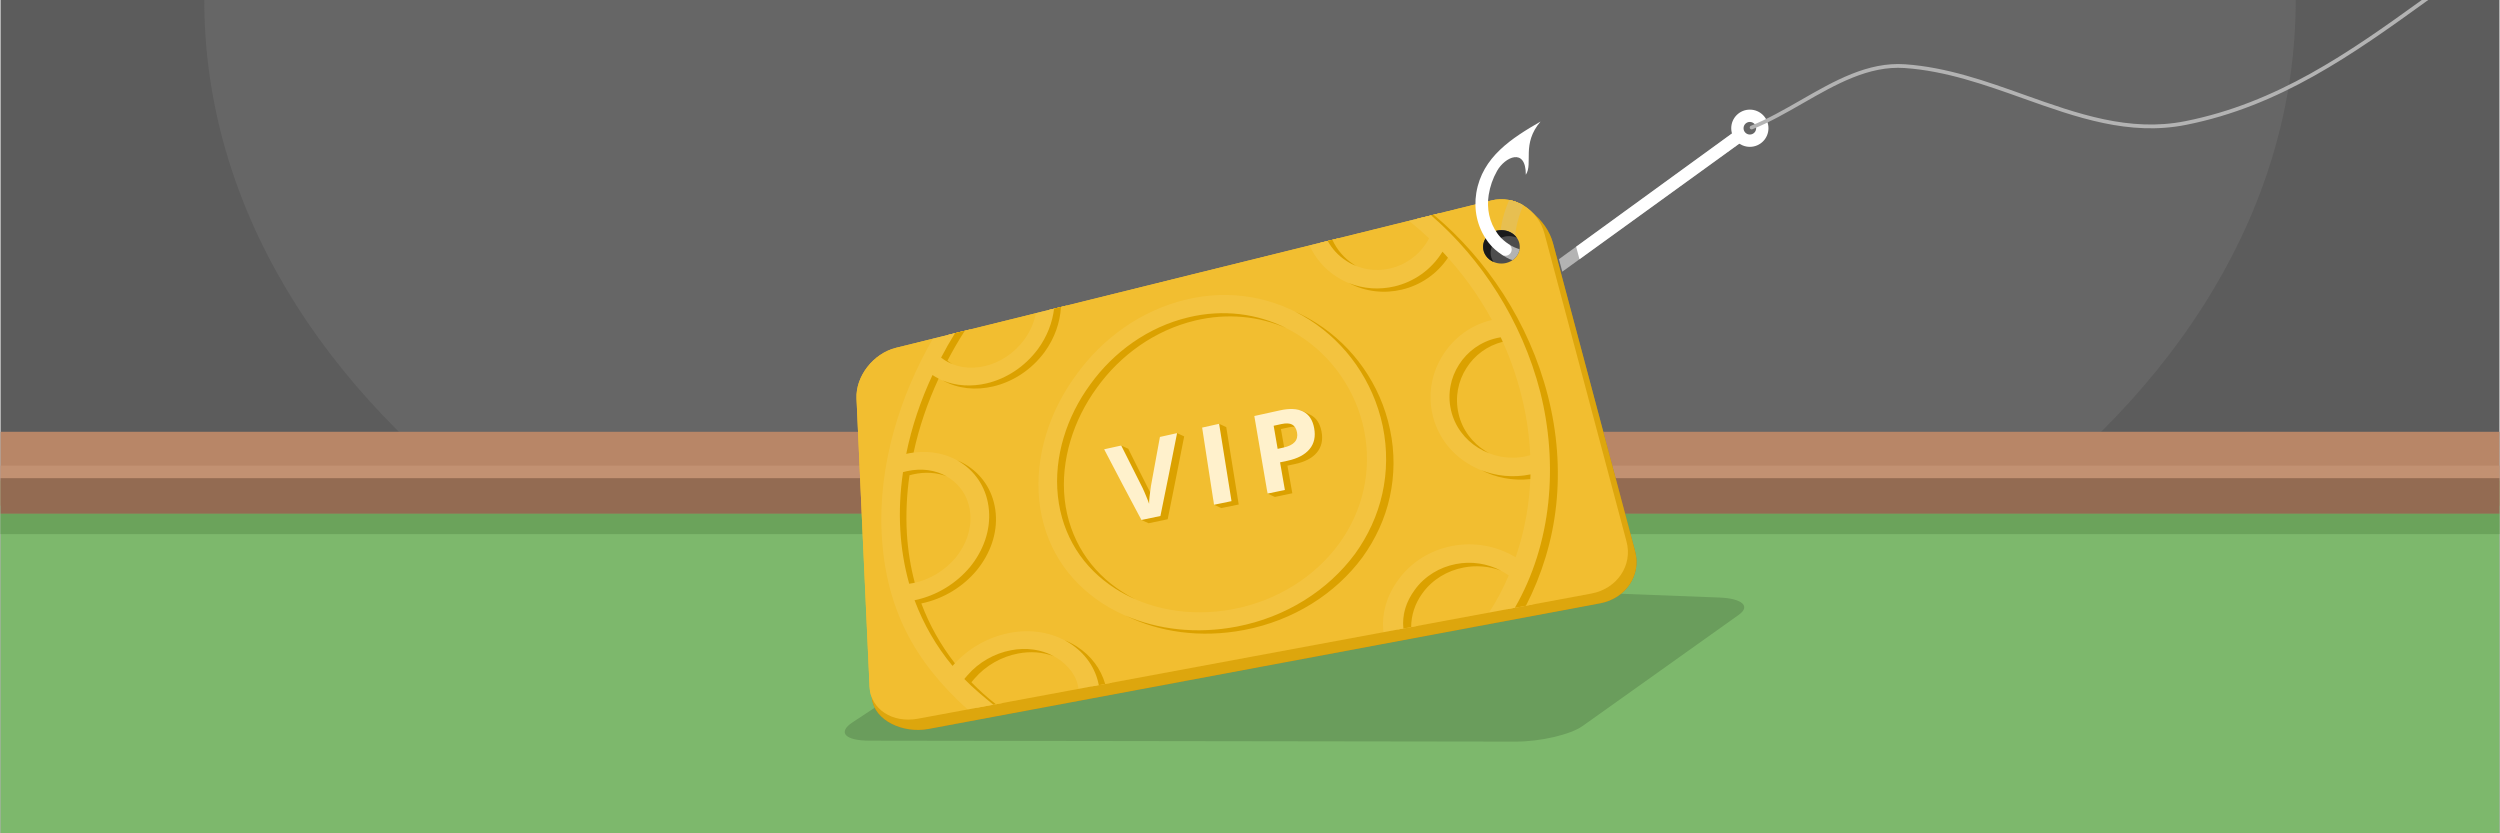
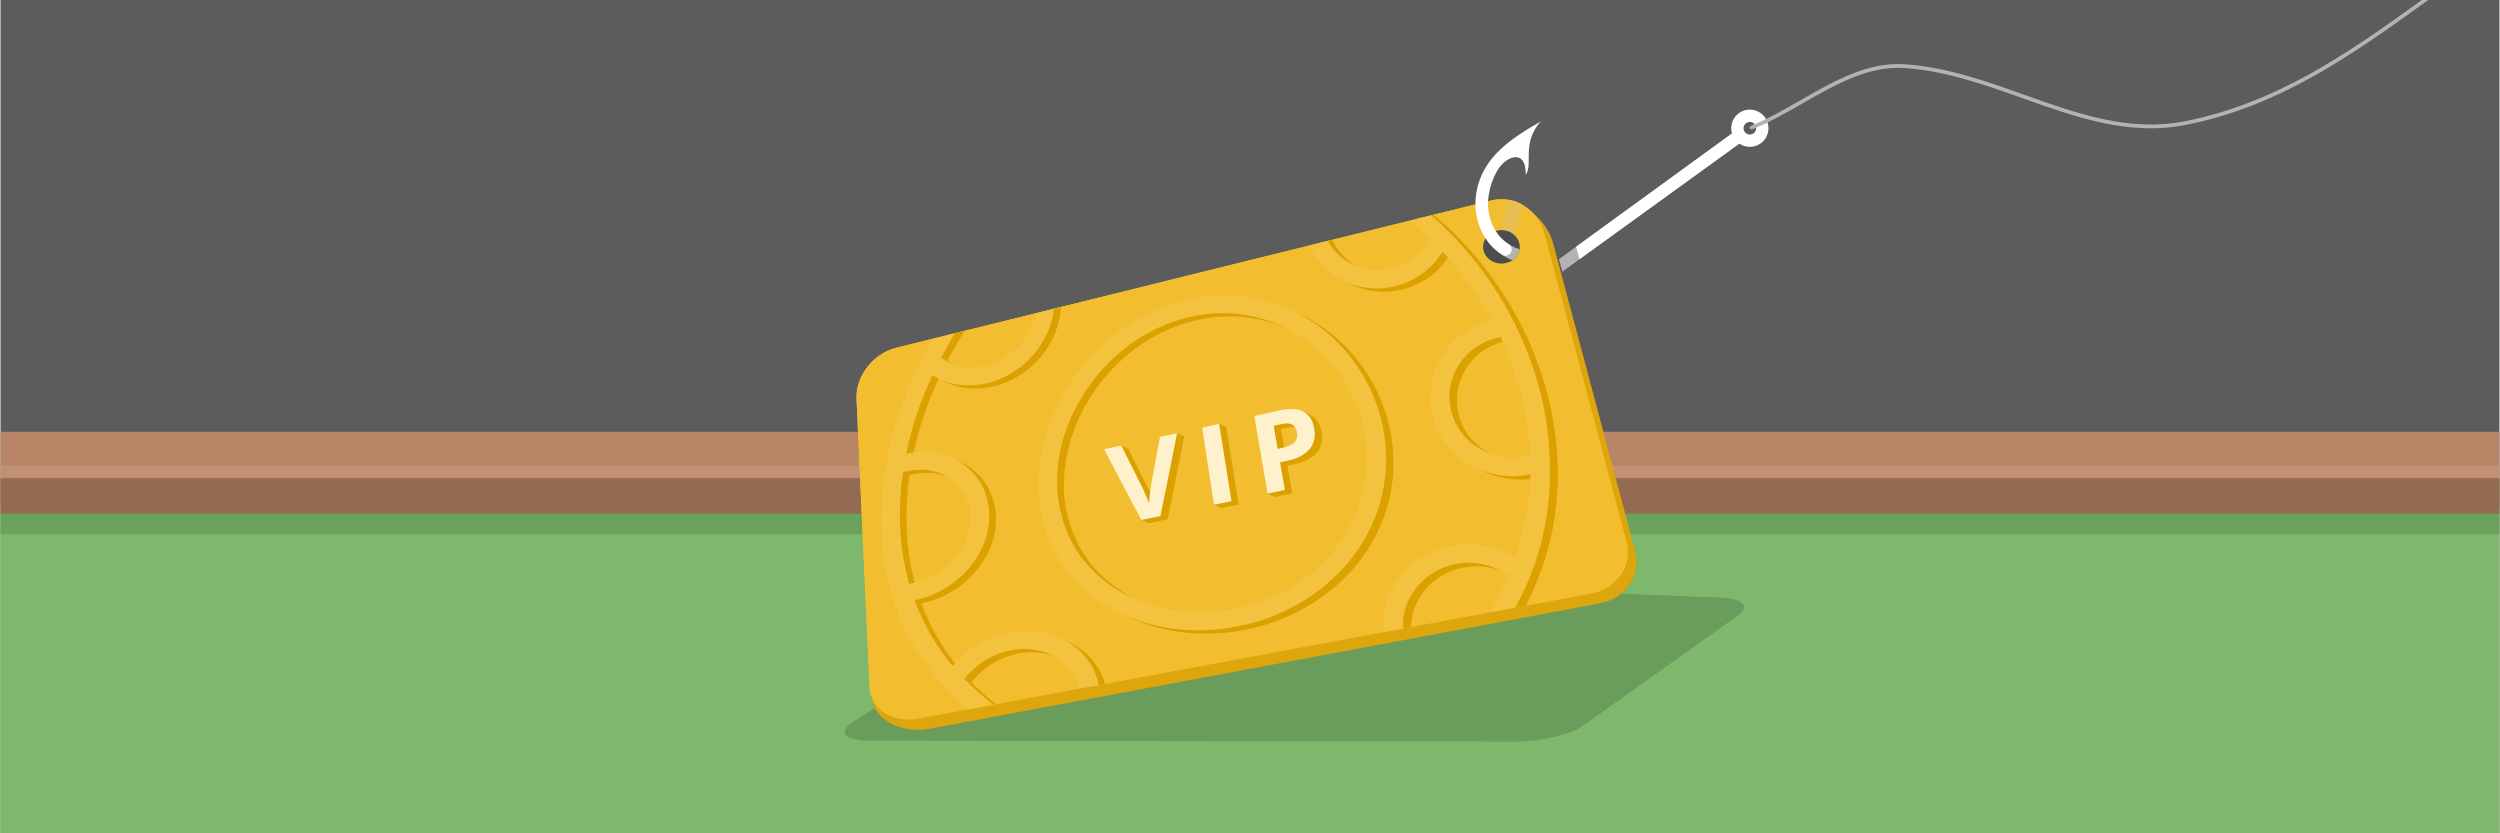
<svg xmlns="http://www.w3.org/2000/svg" xml:space="preserve" width="1500px" height="500px" version="1.1" style="shape-rendering:geometricPrecision; text-rendering:geometricPrecision; image-rendering:optimizeQuality; fill-rule:evenodd; clip-rule:evenodd" viewBox="0 0 150025.5 50029.5">
  <defs>
    <style type="text/css">
   
    .fil19 {fill:#1A1A1A}
    .fil18 {fill:#4D4D4D}
    .fil0 {fill:#5C5C5C}
    .fil1 {fill:#666666}
    .fil6 {fill:#6BA35B}
    .fil2 {fill:#7DB86C}
    .fil4 {fill:#936B52}
    .fil8 {fill:#AD8823}
    .fil20 {fill:#B3B3B3}
    .fil3 {fill:#B88667}
    .fil5 {fill:#C29172}
    .fil15 {fill:#DDA60D}
    .fil9 {fill:#F2BE30}
    .fil14 {fill:white}
    .fil17 {fill:#B3B3B3;fill-rule:nonzero}
    .fil11 {fill:#DBA100;fill-rule:nonzero}
    .fil16 {fill:#E7BF51;fill-rule:nonzero}
    .fil10 {fill:#F2BE30;fill-rule:nonzero}
    .fil13 {fill:#FFF1CC;fill-rule:nonzero}
    .fil21 {fill:white;fill-rule:nonzero}
    .fil12 {fill:white;fill-rule:nonzero;fill-opacity:0.078}
    .fil7 {fill:black;fill-opacity:0.149}
   
  </style>
    <mask id="id0">
      <linearGradient id="id1" gradientUnits="userSpaceOnUse" x1="68464.8" y1="8231.1" x2="82306.8" y2="43298.5">
        <stop offset="0" style="stop-opacity:0.561; stop-color:white" />
        <stop offset="1" style="stop-opacity:0; stop-color:white" />
      </linearGradient>
-       <rect style="fill:url(#id1)" x="51354.6" y="11927.8" width="46376.9" height="31307.7" />
    </mask>
    <mask id="id2">
      <linearGradient id="id3" gradientUnits="userSpaceOnUse" x1="68464.8" y1="8231.1" x2="82306.8" y2="43298.5">
        <stop offset="0" style="stop-opacity:0.561; stop-color:white" />
        <stop offset="1" style="stop-opacity:0; stop-color:white" />
      </linearGradient>
      <rect style="fill:url(#id3)" x="51354.6" y="11927.8" width="46376.9" height="31307.7" />
    </mask>
  </defs>
  <g id="Layer_x0020_1">
    <g id="_1777742452368">
      <g>
        <rect class="fil0" width="150025.5" height="50029.5" />
-         <path class="fil1" d="M137793 0c0,24636.7 -28107.7,44608.6 -62780.2,44608.6 -34672.6,0 -62780.2,-19971.9 -62780.2,-44608.6l125560.4 0z" />
      </g>
      <g>
        <g>
          <rect class="fil2" y="28848.2" width="150025.5" height="21181.3" />
          <g>
            <rect class="fil3" y="25922.7" width="150025.5" height="4437.7" />
            <rect class="fil4" y="28703.6" width="150025.5" height="2144.9" />
            <rect class="fil5" y="27952" width="150025.5" height="751.6" />
          </g>
          <rect class="fil6" y="30848.5" width="150025.5" height="1217.4" />
        </g>
        <g>
          <path class="fil7" d="M67263.1 34498.5c5987.5,229.6 11974.7,459.2 17958.8,688.2 5983.6,229 11974.9,456.5 17966.6,686.1 1367.2,52.5 1897,518.2 1172,1034.4 -1564.7,1114.2 -3126.9,2228.2 -4691,3341.3 -1564,1113.1 -3129.1,2226.2 -4692.1,3339.2 -725,516.4 -2533,937.3 -4012.7,935.1 -6469.2,-9.3 -12933.9,-18.7 -19398.5,-28 -6464.7,-9.3 -12929.5,-18.7 -19394.2,-28 -1479.7,-2.1 -1935.7,-500.8 -1013.1,-1107.6 1989.1,-1308.4 3977.2,-2616.7 5967,-3925.2 1989.7,-1308.3 3979.4,-2617.8 5970.2,-3927.2 922.5,-606.8 2800.1,-1060.7 4167,-1008.3z" />
          <g>
            <g>
              <path class="fil8" d="M54266.7 21441.1c5950.1,-1537.4 11900.6,-3073.6 17847.4,-4604.8 5941.8,-1530 11847.5,-3210.3 17821.1,-4592.4 1378.6,-318.8 2885.6,927.7 3267.3,2356.1 824.5,3085.6 1647.4,6168.7 2468.6,9252.2 820.6,3081.1 1639.3,6165.3 2462.7,9245.7 382.5,1431.1 -561.2,2833.6 -2101.3,3121.7 -6722.6,1257.7 -13440.8,2514.7 -20158.8,3772.2 -6717.9,1257.4 -13436.6,2511.9 -20154.6,3768.7 -1540.1,288.1 -3246.8,-500.4 -3401.6,-1821 -336.2,-2868.1 -213.9,-5784.5 -278.7,-8687.6 -64.8,-2902.4 -124.3,-5811.4 -189.2,-8719.6 -30.1,-1350.8 1055.9,-2739.4 2417.1,-3091.2z" />
              <path class="fil9" d="M95506.9 35634.4c-6739.2,1252.5 -13478.3,2505 -20212.9,3756.7 -6734.5,1251.6 -13473.7,2504.1 -20208.3,3755.8 -1542.1,286.6 -2850.9,-572.9 -2912.5,-1910.7 -132.5,-2883.1 -262.1,-5766.4 -393.2,-8649.8 -131,-2883.1 -256.7,-5769.9 -389.5,-8655.5 -61.6,-1337.7 1005.7,-2710.7 2367,-3048 5954.7,-1475.5 11918.8,-2952.8 17873.9,-4427.1 5954.9,-1474.2 11920.1,-2946.9 17879.4,-4423 1365.8,-338.3 2796.4,552.8 3178.2,1982.1 823.8,3084.3 1646.6,6168.7 2467,9251.1 820.5,3082.4 1638.4,6165.6 2461.6,9247.2 381.9,1429.6 -568.5,2834.6 -2110.7,3121.2z" />
-               <path class="fil10" d="M58625.7 42489c-1473.6,-1292 -2671.6,-2823 -3509,-4556.4 -834.3,-1726.9 -1333,-3661.8 -1450.5,-5754.6 -117,-2090.4 152.6,-4186.4 711.3,-6216.9 558.3,-2028.7 1412.4,-4008.4 2512.3,-5854.1 446.1,-110.6 896.9,-222.2 1343,-332.8 -377.3,583.8 -713.2,1184.9 -1037.7,1796.5 45.1,37 93.2,65.8 142.4,99.5 720.6,495.4 1633.5,615.2 2522.5,402.2 884.5,-212.3 1735.5,-758.1 2344.4,-1581.2 423.9,-589.8 664.6,-1241.3 736.2,-1881.4 355,-88.6 709.9,-177.3 1069.5,-266.7 -48.9,915.3 -368,1863.3 -977.9,2706.7 -789.8,1080.7 -1910.4,1789.9 -3073.8,2064.1 -1149.6,271.6 -2329.2,125.8 -3269.4,-500 -712,1524.5 -1244.7,3116.3 -1566.9,4739.5 1267.3,-278.4 2443.9,-46.4 3342.3,559.4 913.5,610.7 1540.2,1599.3 1648.9,2825.2 113,1222.7 -327.5,2439.9 -1130.6,3422.5 -809.2,976.1 -1986.1,1715.9 -3321.1,1989.2 541.8,1455 1321.1,2777.9 2296.8,3953.5 -0.5,-2.5 3.7,-5.8 7.4,-11.5 905.5,-1046.9 2136.5,-1726.3 3400.1,-1973.7 1264.1,-245 2575.1,-58.2 3635.1,623.3 874.7,555 1447.2,1354.9 1707.9,2245.3 -400.4,74.5 -801,148.9 -1201.4,223.3 -210.6,-620.4 -632.5,-1173.9 -1253.6,-1569.4 -811.3,-521.4 -1814.6,-667.2 -2789.2,-478.5 -975,186.2 -1916.5,706.1 -2611.1,1504.8 -61.9,76.9 -117.7,135.2 -143.5,175.2 -11.7,14.7 -23.2,29.5 -38.4,49.9 458.1,466.3 954,905.2 1473,1314.7 -506.4,94.2 -1012.7,188.2 -1519,282.4zm16406.3 -4738.4c-2999.1,570 -5858.3,-3.8 -8034.5,-1386.7 -1066,-688 -1970.6,-1574.1 -2630.9,-2625 -658.2,-1047.6 -1086.7,-2260.1 -1230.2,-3595.4 -138.3,-1333.7 17.2,-2669.8 400.5,-3943.7 382,-1269.8 990.2,-2487.5 1787.2,-3579.6 1565.7,-2184.2 3872.2,-3866.6 6569.8,-4521.5 2706.8,-656.6 5355,-141.8 7491.7,1233.3 1080.3,687.9 2027.1,1598.6 2782.6,2672.5 759,1078.9 1327.6,2326.1 1621.3,3701.4 294.7,1380.2 272,2757.4 -12.6,4057.9 -284.5,1300 -844.4,2528.3 -1632.3,3618.8 -1600.6,2175.5 -4108.4,3799.6 -7112.6,4368zm-7302.9 -2293c1934.3,1234.1 4471.7,1741.7 7133.8,1229.3 2662.1,-512.3 4888.3,-1960.7 6313.4,-3902.2 700.5,-971 1208.6,-2066.6 1467.3,-3225.7 258.4,-1157.3 280.4,-2385.8 24.4,-3609.4 -247.2,-1227.9 -749.5,-2338 -1422.9,-3300.3 -668.9,-955.6 -1513.9,-1765.3 -2476.2,-2382 -1903.9,-1224.5 -4280.4,-1686.5 -6705.9,-1104.9 -2421.2,578.4 -4485.7,2077.3 -5881.3,4023.4 -714.4,973.6 -1255.7,2060.7 -1591.9,3195.9 -336.7,1137.1 -467,2329.8 -331.4,3520.5 131.4,1194.1 518.9,2277.4 1111.2,3212.2 593.6,936.7 1398.1,1731.4 2359.5,2343.2zm18649.6 -22648.9c1599.4,1329 3026.4,2936.4 4199.2,4760.4 1178.2,1832.3 2111.6,3879.6 2686.5,6101.4 570.7,2225.1 733.3,4445.1 512.1,6573.5 -221.1,2127.7 -849.3,4168.1 -1809.5,6048.3 -506.3,94.1 -1012.6,188.2 -1519,282.3 353.4,-609.4 673.3,-1245.4 952.8,-1893.9 -77.5,-58.6 -163.4,-110.7 -249.7,-165.1 -906.9,-548.9 -1955.2,-706.5 -2934.4,-516.9 -970.4,185.3 -1866.9,717 -2465.8,1543.2 -459.7,626.7 -680.1,1337.3 -674.9,2031.1 -400.5,74.5 -801,148.9 -1201.5,223.3 -42.9,-973.8 242.4,-1975.9 887.9,-2858.6 780,-1081.5 1950.3,-1779.7 3213.9,-2027.2 1268.8,-245.9 2635.8,-39.3 3825.9,676 5.6,4 11.1,8 16.6,12.1 537.9,-1590.4 840.9,-3265.4 873.5,-4985.8 -4.5,0.8 -9.2,1.7 -9.2,1.7 -1344.7,272.6 -2685.4,3.2 -3755.6,-656.4 -1064.3,-653.1 -1858.2,-1696.2 -2147.2,-2969.2 -289,-1272.9 -29.6,-2542.2 627.9,-3565.6 639.1,-1020 1665.6,-1799.8 2934.5,-2096.1 -829.2,-1515 -1842,-2890.1 -2991,-4101.4 -672.9,1094.3 -1716.7,1806.9 -2870.9,2079.3 -1163,276.6 -2423.9,103.1 -3494.1,-581.6 -826.9,-528.5 -1420.3,-1286.8 -1751.5,-2146.6 355,-88.6 710.5,-174.8 1069.6,-266.7 266.3,587.3 691.1,1105 1273.3,1470.1 811.7,523.8 1774.1,654.6 2658.6,442.4 884.5,-212.2 1690.4,-769.9 2207.9,-1623.8 47.7,-76.8 79.1,-138.1 99.9,-179.7 -480.2,-457 -988,-883.7 -1509.4,-1280.2 450.7,-111.5 896.9,-222.1 1343.6,-330.3zm4491.6 7563.4c-74.2,11.2 -152.4,25.8 -230.3,42.8 -987.4,221.2 -1781.1,819.4 -2277.7,1606.4 -497.5,782.3 -693.4,1752.7 -468.8,2730.5 224.1,975.4 843.1,1769.1 1650.7,2271 822.4,504.3 1841.7,710 2869.1,498.9 82.5,-17.8 155.6,-33.9 214.1,-52.3 13.9,-2.6 27.7,-5.1 45.7,-11 -56.2,-1172.8 -229,-2359.1 -530.6,-3546.6 -311.2,-1238.7 -740.8,-2422.6 -1272.2,-3539.7zm-35535 14791c83.4,-13 161.6,-27.5 249,-43.8 1018.4,-209.4 1917.3,-779.3 2535.7,-1526 612.9,-750.9 954,-1682.8 875.6,-2617.3 -78,-932 -552.2,-1689.8 -1248.6,-2156.9 -695.9,-464.8 -1614.6,-641.5 -2597.5,-421 -82.3,17.8 -155.1,36.3 -214,52.3 -4.6,0.9 -4.6,0.9 -4.6,0.9 -166.2,1156.1 -216.4,2321 -147.4,3486.3 71.3,1127.1 257.5,2205.2 551.8,3225.5z" />
              <path class="fil11" d="M59596.9 42308.4c-604.7,-511.8 -1187,-980.1 -1734.5,-1543 15.7,-18 22.6,-31.9 34.2,-46.6 30.5,-40.9 86.3,-99.1 152.9,-176.9 689.3,-800.3 1636.4,-1316.2 2601.7,-1503.2 905.5,-175.8 1826.6,-62.5 2601.8,367.4 -673.1,-265.1 -1429.7,-313.3 -2170,-170.7 -974.9,186.3 -1921.5,704.6 -2611,1504.8 -66.5,77.9 -122.3,136.1 -152.8,177 -12,12.3 -18.5,28.6 -29.6,45.7 454,469.6 944.8,906.9 1468.4,1315.6 -55.2,10.3 -110.5,20.5 -161.1,29.9zm-2297.3 -22302.8c195.6,-48.9 391.3,-97.9 591.6,-147.7 -376.8,586.1 -722.9,1184.1 -1042.3,1797.3 44.6,34.5 88.6,66.6 137.7,100.3 54.2,35.3 108.4,70.5 162.1,103.3 -190.2,-75.5 -374.9,-172 -544.7,-291.5 -48.6,-31.2 -93.2,-65.8 -137.2,-97.8 260.1,-496.5 535.9,-985.8 832.8,-1463.9zm5950.4 -1473.4c136.8,-33 277.6,-69.2 414.3,-102.2 -53.4,916.2 -368.9,1858.4 -983,2705.1 -794.7,1079.2 -1915.4,1788.4 -3078.8,2062.5 -1053.4,251.2 -2135.2,145.2 -3043.5,-360.7 820.6,340.9 1743.8,388.3 2656.2,173.4 1158.5,-275.6 2278.6,-987.4 3073.3,-2066.5 550.4,-754.3 862.2,-1587.6 961.5,-2411.6zm-6930.4 4195.6c-662.4,1432.2 -1176,2922.3 -1502.9,4443.1 -144.5,16.9 -291.8,44.3 -442.8,77.3 327.2,-1621.6 865.1,-3211.8 1577,-4736.3 119.9,80.9 242.4,151.3 368.7,215.9zm1106.9 4904.7c242.1,98.5 464.4,218.3 676.5,360.1 913.5,610.6 1535.6,1600.2 1643.9,2823.6 108.3,1223.5 -337.2,2439.2 -1140.4,3421.7 -809.6,973.7 -1981.4,1715.1 -3325.6,1990.1 490.8,1308.5 1171.5,2511.1 2015.9,3595.3 -52.6,50 -91.4,97.6 -134.8,145.9 -4.2,3.3 -8.4,6.6 -7.9,9 -970.1,-1171.6 -1740.2,-2496.1 -2280.7,-3943.9 1334.6,-275.7 2511.4,-1015.5 3325.7,-1990 803.1,-982.6 1248.2,-2200.6 1140.9,-3419.3 -103.8,-1224.3 -725.9,-2213.9 -1634.3,-2822.8 -87.7,-61.8 -183.7,-117 -279.2,-169.7zm6460.4 10802.4c257.7,105.7 500.2,231.8 732.5,379.9 870.1,555.8 1442.5,1355.6 1698.2,2244.5 -128.8,24 -257.7,48 -382,71.1 -199.1,-1045.5 -823.8,-1921.3 -1743.8,-2515.5 -102,-61.7 -203.4,-120.9 -304.9,-180zm10758.9 -610c-2599,493.2 -5085.8,129.6 -7115.6,-875.2 1943.3,847.1 4257.8,1129.4 6672.7,670.5 2994.1,-571.5 5501.9,-2195.7 7112.6,-4367.9 788,-1090.5 1353.5,-2317.2 1642.5,-3615.8 289.7,-1301.2 307.6,-2675.3 23.1,-4052.3 -289.1,-1376.1 -850.3,-2623.8 -1602.5,-3702.4 -747.6,-1071.9 -1696.2,-1978 -2771.9,-2666.8 -286.9,-185.8 -589.1,-351.2 -894.6,-508.4 461.2,201.3 895.7,437.7 1317.6,709.2 1080.3,687.9 2030,1596.2 2781.6,2667.6 757.7,1079.9 1318.5,2327.8 1607.6,3703.9 294.1,1377.7 271.6,2752.7 -13.4,4053 -284.5,1297.7 -854.1,2527.7 -1642.1,3618.2 -1605.6,2173.9 -4118.5,3796.4 -7117.6,4366.4zm-7297.8 -2291.4c248.8,160.2 510.5,312.9 787.5,445.2 -429.1,-182 -831.4,-399.3 -1215.2,-645.1 -951.8,-611.1 -1757.6,-1402.3 -2344.3,-2338.6 -584.5,-932.8 -970.2,-2017.3 -1096.6,-3209.8 -130.5,-1189.1 7,-2384.2 346.1,-3518.2 339.2,-1134.2 887.7,-2219.2 1597.9,-3189.5 1400.7,-1944.5 3464.7,-3445.8 5885.5,-4026.7 2101.3,-506.3 4158.7,-224.1 5903.6,657.5 -1654.3,-727.2 -3558.3,-927.2 -5496.1,-463.9 -2425.5,581.7 -4490.3,2078.2 -5890.5,4025.1 -710.2,970.4 -1256.8,2058.2 -1592.9,3191.1 -337.2,1137 -476.7,2329.1 -345.7,3520.7 131,1191.6 523.9,2276.2 1110.8,3209.7 589.4,937.3 1393,1729.9 2349.9,2342.5zm18689 -22641.2c1594.9,1329.9 3013,2938.7 4184.5,4758.1 1178.2,1829.7 2102,3878.9 2672.2,6101.6 570.3,2222.6 727.9,4441 501.6,6567.9 -226.1,2126.1 -854.3,4166.5 -1814.9,6044.3 -225.6,41.9 -446.5,82.9 -667.5,124 1099.6,-1898.6 1767.6,-4071.5 2004.9,-6303.6 237.5,-2233.9 59.5,-4522.3 -477,-6640.5 -552.9,-2155.3 -1435.7,-4147.6 -2555.9,-5936.9 -1114.7,-1780.4 -2467.1,-3357.8 -3998.5,-4679.3 50.2,-11.9 100.4,-23.7 150.6,-35.6zm4052.7 21370c-727.9,-277.6 -1514.4,-332.8 -2254.7,-190.2 -974.9,186.2 -1871.8,715.4 -2470.3,1544.1 -455.2,625.9 -675.9,1334 -675.4,2028.7 -161.1,29.9 -317.7,59 -474.1,88.1 -80.1,-841 162.9,-1608.7 691.5,-2326.2 594.3,-825.4 1495.4,-1357.9 2470,-1546.6 896.2,-174.1 1857.3,-50.6 2713,402.1zm1754.3 -5499.4c-1049.8,117.1 -2083.3,-88.5 -2963.3,-544.3 905.6,362.9 1931.2,474.3 2963.3,262.3 0,0 4.6,-0.8 9.2,-1.7 -1.7,93.6 -3,189.4 -9.2,283.7zm-4946.7 -13291.5c-671.2,1000.8 -1673,1657.8 -2767.9,1916.7 -1057.9,251.9 -2189.8,132.6 -3188.7,-399.2 885.8,358.9 1849,416.5 2756.9,202.5 1153.8,-274.9 2197.6,-987.5 2870.5,-2081.7 112.4,117.5 225.1,237.5 329.2,361.7zm-7220.5 -1004.3c95.3,-25.3 186.9,-44.8 282.2,-70.1 265.8,585.1 694.8,1099.4 1268.3,1468.6 55.5,42.6 118.8,76.1 182.3,109.6 -210.1,-79.2 -414.9,-182.2 -604.9,-307.9 -486.2,-309.9 -864,-728.1 -1127.9,-1200.2zm10511.1 6051.9c-942,235.5 -1705.2,817.9 -2182.9,1578.8 -502.1,783.1 -698,1753.5 -473.4,2731.3 219.6,976.2 833.9,1770.9 1645.7,2269.5 64.8,40.8 129.1,79.2 197.5,114.3 -225.6,-86.4 -445.6,-194 -649.9,-319.7 -811.9,-498.7 -1426.7,-1295.6 -1646.2,-2271.9 -223.7,-973 -23.2,-1944.2 478.9,-2727.3 497.1,-784.7 1295.8,-1381.2 2274.1,-1600.8 77.4,-19.4 156.1,-31.5 229.7,-45.2 45.2,89.7 90.1,177.1 126.5,271zm-33371.4 8085.3c-591.3,-235 -1292.2,-291 -2028.4,-126.5 -82.4,17.8 -150.5,35.6 -213.6,54.8 -4.6,0.9 -4.6,0.9 -4.6,0.9 -166.5,1153.7 -221.8,2316.9 -157.5,3483.1 63.4,1032.9 223.5,2022.8 474.9,2965.4 -22,9.1 -54.3,15.1 -81.9,20.3 -82.4,17.8 -165.7,30.7 -254.1,42.2 -284.7,-1019.5 -469.8,-2092.8 -531.6,-3219.2 -68.5,-1162.9 -9.1,-2329.5 162,-3484 0,0 0,0 4.6,-0.9 54.3,-15.1 127.1,-33.7 209.5,-51.5 905.1,-203.4 1748.9,-70.8 2420.7,315.4z" />
              <path class="fil12" d="M52898.7 32071.4c-102.4,-2088 170.9,-4182.9 736.7,-6208.9 533.5,-1910.7 1328.5,-3774 2337.8,-5528.5l1326.5 -328.7c-294.7,481.4 -572.1,970.2 -832,1469 44.5,34.6 88.5,66.6 133.1,101.2 724.9,492.1 1637.6,611.9 2521.6,397.3 884.4,-212.2 1731.3,-754.8 2339.4,-1582.8 364.1,-499.4 596.3,-1043.2 698.8,-1588.9l1087.7 -269.4c-95.2,825.7 -412.5,1661.8 -958.4,2419.4 -795.2,1076.8 -1915.3,1788.4 -3073.8,2064.2 -1149.6,271.5 -2328.7,128.2 -3264.3,-498.6 -712,1524.5 -1250.3,3112.4 -1577.4,4734 1262.8,-277.6 2439.2,-45.6 3332.1,556.3 908.5,609 1526,1599.4 1629.3,2821.3 103.6,1224.4 -332.7,2438.3 -1136.3,3418.4 -813.7,977 -1990.6,1716.8 -3325.2,1992.6 540.5,1447.7 1310.6,2772.2 2281.1,3946.2 -0.4,-2.4 3.7,-5.7 7.4,-11.5 905.6,-1046.8 2136.6,-1726.2 3395.6,-1972.8 1263.7,-247.4 2574.7,-60.6 3629.7,619.4 924.6,593.5 1539.2,1466.1 1747.5,2509.8l-19.2 3.6 -19.2 3.5 -19.2 3.6 -19.2 3.6 -19.2 3.5 -18.1 3.4 -1.1 0.2 -19.2 3.6 -19.2 3.5 -19.2 3.6 -19.2 3.6 -19.2 3.6 -19.2 3.5 -19.2 3.6 -19.2 3.6 -19.2 3.5 -19.2 3.6 -19.2 3.6 -19.2 3.5 -19.1 3.6 -19.2 3.6 -19.3 3.5 -19.1 3.6 -7.6 1.4 -11.6 2.1 -19.1 3.6 -19.2 3.6 -19.2 3.6 -19.2 3.5 -19.2 3.5 -19.1 3.6 -19.2 3.6 -19.1 3.5 -19.1 3.6 -19.2 3.6 -19.1 3.5 -19.2 3.6 -19.2 3.5 -19 3.6 -19.2 3.5 -16.9 3.2 -2.2 0.4 -19.1 3.6 -19.1 3.5 -19.2 3.5 -19.1 3.5 -19.1 3.6 -19.1 3.6 -19.1 3.5 -19.1 3.6 -19.1 3.6 -19.1 3.4 -19 3.6 -19.1 3.5 -19 3.6 -19.1 3.6 -19 3.5 -19.1 3.5 -8.3 1.5 -10.7 2.1 -19.1 3.5 -19 3.5 -19 3.5 -19 3.5 -19 3.6 -19 3.6 -19 3.5 -19.1 3.5c-80.3,-765.4 -616.1,-1418.5 -1270.8,-1840.7 -810.7,-518.9 -1813.6,-662.3 -2788.1,-473.6 -970.4,185.4 -1912,705.2 -2606.5,1504 -61.9,77 -117.7,135.2 -148.2,176.1 -12,12.3 -23.1,29.4 -34.2,46.6 453.5,467 944.8,906.9 1463.8,1316.4 99.2,72.2 198.8,146.9 302,215.8l-24.6 4.5 -24.5 4.6 -24.7 4.6 -24.6 4.6 -24.6 4.5 -0.3 0 -24.3 4.6 -24.6 4.5 -24.5 4.6 -24.7 4.6 -24.6 4.5 -24.5 4.6 -24.7 4.6 -24.5 4.6 -24.7 4.5 -24.5 4.7 -24.6 4.5 -24.6 4.6 -20.9 3.9 -3.7 0.6 -24.6 4.6 -24.6 4.6 -24.5 4.5 -24.6 4.6 -24.6 4.6 -24.5 4.5 -24.6 4.6 -24.5 4.6 -24.6 4.5 -24.6 4.6 -24.6 4.6 -24.5 4.5 -17.2 3.2 -7.3 1.4 -24.6 4.6 -24.5 4.5 -24.6 4.6 -24.5 4.5 -24.5 4.6 -24.6 4.6 -24.5 4.5 -24.5 4.6 -24.5 4.5 -24.6 4.6 -24.4 4.5 -24.6 4.6 -14.1 2.6 -10.4 2 -24.4 4.5 -24.6 4.5 -24.5 4.6 -24.4 4.6 -24.5 4.5 -24.5 4.5 -24.4 4.6 -24.5 4.6 -24.4 4.5 -24.5 4.6 -24.4 4.5 -24.4 4.5 -11.8 2.2 -12.7 2.3 -24.4 4.6 -24.5 4.5 -24.3 4.5 -24.5 4.6 -24.4 4.5 -24.4 4.6 -24.3 4.5c-1607.4,-1448.3 -2860.2,-2992.9 -3715.4,-4719.4 -851.9,-1719.6 -1331.8,-3629.3 -1445.3,-5803.4zm36487 4700.7l-24.1 4.4c468.7,-706.5 853,-1457.5 1185.9,-2229.2 -82.2,-57.7 -163.5,-110.6 -254.4,-164.3 -897.2,-548.1 -1949.8,-702.5 -2919.6,-514.6 -970.5,185.4 -1871.6,717.9 -2470.5,1544.1 -459.8,626.7 -680.5,1334.8 -684.6,2030.4 8.4,96.6 12.2,194.1 24.4,285l-19 3.5 -19 3.5 -19 3.5 -19 3.6 -19 3.5 -12.4 2.3 -6.5 1.3 -19 3.5 -19 3.5 -19 3.5 -19 3.5 -18.9 3.6 -19.1 3.5 -18.9 3.6 -19 3.5 -18.9 3.5 -19.1 3.6 -18.9 3.5 -19 3.5 -19 3.5 -18.9 3.5 -19 3.5 -18.9 3.6 -5.7 1.1 -13.3 2.4 -19 3.5 -18.9 3.5 -19 3.6 -19 3.5 -18.9 3.5 -18.9 3.5 -19 3.6 -18.9 3.5 -18.9 3.5 -19 3.5 -19 3.5 -18.8 3.6 -18.9 3.5 -19 3.4 -18.9 3.6 -18.5 3.4 -0.4 0.1 -18.9 3.5 -18.9 3.5 -18.9 3.6 -18.9 3.4 -18.9 3.6 -18.9 3.5 -18.8 3.5 -18.9 3.5 -18.9 3.5 -18.9 3.5 -18.8 3.6 -18.9 3.4 -18.8 3.6 -18.9 3.4 -18.8 3.6 -18.8 3.5 -13.5 2.4 -5.4 1 -18.8 3.6 -18.8 3.4 -18.8 3.6 -18.8 3.4 -18.8 3.6 -18.8 3.4 -18.7 3.6 -18.8 3.4c-134.5,-1107.8 195.1,-2203.7 887.3,-3143 780,-1081.5 1954.9,-1780.7 3213.9,-2027.2 1268.3,-248.4 2630.8,-40.9 3815.5,670.4 0.9,4.9 6.4,8.9 12,12.8 547.8,-1587.1 850.9,-3262.1 893.6,-4979.3 -4.6,0.8 -9.1,1.7 -13.8,2.5 -1340.1,271.7 -2675.7,3.9 -3741.4,-656.5 -1059.2,-651.5 -1848.1,-1693.1 -2132,-2964.4 -283.9,-1271.5 -19.5,-2539.1 638,-3562.5 644.1,-1018.4 1666.1,-1797.5 2934.9,-2093.7 -824.6,-1515.8 -1827.2,-2887.7 -2971.2,-4097.4 -672.8,1094.2 -1716.7,1806.8 -2870.9,2079.2 -1163,276.6 -2423,108 -3483.9,-578.4 -736.1,-472.1 -1284.8,-1128.3 -1626.4,-1880.3l1089.5 -269.5c262.6,478.3 638.8,896.4 1128.3,1206.6 816.2,522.9 1773.6,652.1 2653.5,440.7 884.5,-212.2 1690.8,-767.4 2208,-1623.7 47.1,-79.3 79.1,-138 99.9,-179.7 -389,-368.6 -793.6,-719.6 -1208.2,-1051l1326.7 -328.2c1479,1285.2 2800.3,2809.3 3894.6,4522.8 1169,1830.6 2096.4,3874.8 2657,6096.8 543.4,2129.4 720.4,4412.9 481.6,6639.5 -238.7,2224.9 -908.4,4388 -2005.7,6298.7l-0.1 0.1 -24.3 4.6 -73.1 13.5 -24.4 4.5 -22.6 4.2 -1.7 0.4 -48.7 9 -24.4 4.5 -24.3 4.6 -24.3 4.4 -24.3 4.6 -24.4 4.5 -24.3 4.5 -24.2 4.6 -48.6 9 -24.3 4.5 -22.4 4.1 -1.9 0.4 -24.2 4.5 -24.3 4.5 -24.3 4.6 -24.3 4.4 -24.2 4.6 -24.2 4.5 -24.3 4.4 -24.3 4.6 -24.1 4.5 -24.3 4.5 -24.2 4.5 -24.3 4.5 -23 4.2 -1.2 0.3 -24.2 4.5 -24.2 4.5 -24.2 4.5 -24.3 4.5 -24.1 4.5 -24.3 4.4 -24.1 4.6 -24.3 4.5 -24.1 4.4 -24.2 4.6 -24.2 4.5 -24.2 4.5 -24.2 4.4 0 0 -24.2 4.5 -24.2 4.6 -24.1 4.5 -24.2 4.4 -24.2 4.5 -24.2 4.6 -24.2 4.4 -24.1 4.5 -24.2 4.5 -24.1 4.5 -48.5 9 -24.1 4.5 -1.6 0.3 -22.6 4.2 -24.1 4.5 -24.2 4.5 -24.2 4.5 -24.2 4.5zm-15186.5 853.9c-2999,570 -5848.1,-0.6 -8009.6,-1381.3 -1065.6,-685.6 -1964.3,-1571.3 -2620.9,-2621.9 -651.4,-1042.4 -1071.5,-2255.4 -1209.9,-3589 -133.7,-1334.6 25.4,-2667.3 410.6,-3940.6 384.6,-1271.3 1000.3,-2484.3 1802.5,-3574.9 1565.6,-2184.1 3871.7,-3868.9 6569.3,-4523.8 2696.6,-659.8 5340.2,-144.2 7471,1224.5 1071.5,692 2015.7,1599 2763.2,2671 752.2,1078.6 1317.5,2322.9 1606.7,3699.1 284.4,1377 258.9,2751.3 -28.3,4050.7 -287.1,1299.5 -849.4,2526.8 -1637.8,3614.8 -1609.8,2177.2 -4118.1,3799 -7116.8,4371.4zm-7278 -2287.6c1924.2,1230.9 4451.9,1737.8 7109.4,1226.4 2661.6,-514.9 4887.4,-1965.8 6317.6,-3905.6 705.6,-969.4 1215.7,-2064.6 1477.4,-3222.5 260.8,-1154.4 285.9,-2381.8 39.1,-3607.2 -246.8,-1225.5 -744,-2333.9 -1412.3,-3294.7 -663.7,-954.1 -1503.8,-1762.1 -2461.1,-2377.1 -1898.8,-1223 -4260.7,-1682.9 -6685.6,-1098.7 -2420.9,580.8 -4480.7,2078.8 -5881.8,4020.9 -714.4,973.6 -1265,2062.4 -1601.6,3195.2 -337.2,1134.7 -472.5,2325.8 -346.6,3515.8 131,1191.6 512.1,2277 1096.6,3209.9 586.7,936.3 1392.6,1727.4 2348.9,2337.6zm23145.7 -15086.4c-78.2,14.5 -156.9,26.6 -238.9,46.9 -978.3,219.7 -1772.4,815.3 -2273.6,1603.3 -498,779.8 -698.5,1750.9 -474.8,2723.9 224.6,977.8 834.4,1773.3 1646.2,2271.9 817.2,502.7 1827.2,710.2 2845.1,498.3 91.7,-19.5 164.8,-35.6 218.8,-53.2 13.7,-2.6 32.2,-6 50.1,-11.9 -55.1,-1167.9 -223.3,-2355 -520,-3541 -306.5,-1239.4 -730.6,-2419.4 -1252.9,-3538.2zm-35514.2 14799.7c83.3,-12.9 166.2,-28.3 249,-43.6 1018.3,-209.5 1912.6,-778.5 2540.3,-1527 612.8,-750.9 959,-1681.2 881.5,-2610.8 -73.4,-932.9 -543,-1691.5 -1233.9,-2154.6 -700,-461.6 -1609.9,-642.4 -2592.8,-422 -82.5,17.9 -159.8,37.4 -214.2,52.4 -4.6,0.9 -4.6,0.9 -4.6,0.9 -166.5,1153.7 -225.9,2320.2 -162,3484 66.3,1125.6 251.5,2198.8 536.7,3220.7z" />
              <g>
                <path class="fil11" d="M70027 26426c198.3,-137.6 405.4,-279.3 607.3,-422.6 141,67 281.5,131.5 426.7,195.2 -324.1,1663.8 -654.2,3321.2 -989.8,4974.6 -384.9,81.6 -765.7,159.9 -1145.9,240.6 -145.6,-66 -286.2,-130.5 -431.8,-196.6 -613.1,-1351.2 -1221.5,-2703.3 -1819.4,-4049.7 197.8,-140 400.7,-278.4 607.7,-420.1 140.6,64.5 281.2,129 421.7,193.4 419.6,848.5 848.4,1695.2 1277.2,2541.9 75.4,149.6 151.7,329.3 241.7,531.6 80.8,204 136,347.3 160.6,428.3 1.1,-199.1 35.3,-552.8 111.1,-1067.8 179.8,-980.1 358.7,-1964.8 532.9,-2948.8zm3262.5 4076c-145.1,-63.6 -286.2,-130.5 -436.8,-198.2 -93.7,-1477.9 -192.5,-2957.4 -286.7,-4437.8 193.2,-139.2 395.7,-280 593,-422.4 141,66.9 282.1,133.8 427.3,197.5 249.8,1549.6 499.3,3096.8 749.2,4646.4 -348.9,69.9 -697.5,142.2 -1046,214.5zm3824.2 -3356.5c114.2,-26.3 224.4,-48.5 338.8,-73 316,-67.9 543,-179 680.5,-335.5 138.1,-154 183.4,-346.2 140.4,-577.4 -43,-231.2 -139,-389.5 -292.4,-471.8 -153,-79.8 -369.6,-91.9 -648.7,-30.5 -155.4,34.3 -306.5,67.1 -462.2,101 81.3,463.2 162.3,923.9 243.6,1387.2zm2192.5 -1245.8c96.3,505.6 5.5,925.7 -274.6,1264.4 -275.9,333.5 -722.9,568.9 -1327.7,697.3 -151.1,32.2 -297.9,63 -444.7,92.8 98.1,553.3 196.1,1106.5 294.2,1659.7 -352.7,75.6 -701.1,147.9 -1049.6,220.3 -150.3,-65.3 -291.3,-132.2 -437.3,-200.7 -123.6,-1485 -247.7,-2972.4 -366.7,-4458.2 511.9,-115.3 1024.2,-228.8 1541.3,-341.9 324.8,-71 449.4,-246.2 701.4,-223.5 203.2,18.4 542.1,216.8 697.9,295.8 348.9,177 574.1,512.7 665.8,994z" />
                <path class="fil13" d="M69605.3 26232.5c338.4,-75.5 681.4,-151.8 1029,-229.1 -328.7,1664.7 -659.3,3319.8 -999.5,4974 -380.3,80.8 -761,159 -1141.3,239.8 -754.1,-1418.2 -1502.2,-2829.9 -2236.6,-4244.1 343.1,-76.4 681.4,-151.8 1024.9,-225.7 419.2,846 847.5,1690.3 1276.3,2536.9 71.3,153 151.7,329.4 232.5,533.4 85.4,203.1 140.6,346.4 165.2,427.4 -3.5,-198.2 34.9,-555.2 110.6,-1070.3 179.8,-979.9 359.5,-1960 538.9,-2942.3zm3247.4 4071.3c-239.4,-1544.1 -478.2,-3085.6 -713.4,-4632.9 333.7,-74.7 676.7,-150.9 1019.7,-227.3 245.3,1550.4 494.3,3095.2 743.8,4642.4 -353.2,73.1 -706.2,146.3 -1050.1,217.8zm3819.5 -3355.7c114.2,-26.3 228.5,-51.9 338.3,-75.5 320.5,-68.9 547.7,-179.8 685.7,-333.8 138.1,-154.1 182.8,-348.7 139.9,-579.9 -43,-231.2 -143.7,-388.6 -292,-469.3 -148.3,-80.7 -364.9,-92.9 -648.6,-30.5 -155.5,34.2 -311.2,67.9 -462.3,101 81.4,463.2 157.7,924.8 239,1388zm2192 -1248.3c93.6,503.8 5.3,925.5 -275,1262.1 -280.4,336.5 -722.4,571.3 -1327.2,699.8 -151.1,32.1 -297.9,62.9 -444.2,95.1 97.6,550.8 191,1104.9 289.1,1658.1 -348.5,72.4 -696.5,147.1 -1040.4,218.6 -269.2,-1551.1 -533.9,-3103 -794.4,-4658.1 507.8,-112 1020.5,-223.7 1537.2,-338.6 580.8,-129.2 1047,-106.5 1393.8,68.2 352.7,181.1 571.1,510.6 661.1,994.8z" />
              </g>
              <path class="fil14" style="mask:url(#id0)" d="M53757.5 20882.9c5954.7,-1475.4 11918.8,-2952.8 17873.9,-4427.1 5954.9,-1474.2 11920.1,-2946.9 17879.4,-4423 1365.8,-338.3 2792.2,556 3174,1985.3 823.8,3084.5 1646.6,6168.9 2467.1,9251.2 820.5,3082.4 1638.3,6165.6 2461.5,9247.2 381.9,1429.6 -564.3,2831.3 -2106.5,3117.9 -6739.2,1252.5 -13478.3,2505 -20212.9,3756.7 -6734.5,1251.6 -13473.7,2504.1 -20208.3,3755.8 -1542.1,286.6 -2850.9,-572.9 -2912.5,-1910.7 -132.5,-2883.1 -262.1,-5766.4 -393.2,-8649.8 -131,-2883.1 -256.7,-5769.9 -389.5,-8655.5 -61.6,-1337.7 1005.8,-2710.7 2367,-3048z" />
            </g>
            <path class="fil15" d="M54266.7 21441.1c5950.1,-1537.4 11900.6,-3073.6 17847.4,-4604.8 5941.8,-1530 11847.5,-3210.3 17821.1,-4592.4 1378.6,-318.8 2885.6,927.7 3267.3,2356.1 824.5,3085.6 1647.4,6168.7 2468.6,9252.2 820.6,3081.1 1639.3,6165.3 2462.7,9245.7 382.5,1431.1 -561.2,2833.6 -2101.3,3121.7 -6722.6,1257.7 -13440.8,2514.7 -20158.8,3772.2 -6717.9,1257.4 -13436.6,2511.9 -20154.6,3768.7 -1540.1,288.1 -3246.8,-500.4 -3401.6,-1821 -336.2,-2868.1 -213.9,-5784.5 -278.7,-8687.6 -64.8,-2902.4 -124.3,-5811.4 -189.2,-8719.6 -30.1,-1350.8 1055.9,-2739.4 2417.1,-3091.2z" />
            <path class="fil9" d="M95506.9 35634.4c-6739.2,1252.5 -13478.3,2505 -20212.9,3756.7 -6734.5,1251.6 -13473.7,2504.1 -20208.3,3755.8 -1542.1,286.6 -2850.9,-572.9 -2912.5,-1910.7 -132.5,-2883.1 -262.1,-5766.4 -393.2,-8649.8 -131,-2883.1 -256.7,-5769.9 -389.5,-8655.5 -61.6,-1337.7 1005.7,-2710.7 2367,-3048 5954.7,-1475.5 11918.8,-2952.8 17873.9,-4427.1 5954.9,-1474.2 11920.1,-2946.9 17879.4,-4423 1365.8,-338.3 2796.4,552.8 3178.2,1982.1 823.8,3084.3 1646.6,6168.7 2467,9251.1 820.5,3082.4 1638.4,6165.6 2461.6,9247.2 381.9,1429.6 -568.5,2834.6 -2110.7,3121.2z" />
            <path class="fil10" d="M58625.7 42489c-1473.6,-1292 -2671.6,-2823 -3509,-4556.4 -834.3,-1726.9 -1333,-3661.8 -1450.5,-5754.6 -117,-2090.4 152.6,-4186.4 711.3,-6216.9 558.3,-2028.7 1412.4,-4008.4 2512.3,-5854.1 446.1,-110.6 896.9,-222.2 1343,-332.8 -377.3,583.8 -713.2,1184.9 -1037.7,1796.5 45.1,37 93.2,65.8 142.4,99.5 720.6,495.4 1633.5,615.2 2522.5,402.2 884.5,-212.3 1735.5,-758.1 2344.4,-1581.2 423.9,-589.8 664.6,-1241.3 736.2,-1881.4 355,-88.6 709.9,-177.3 1069.5,-266.7 -48.9,915.3 -368,1863.3 -977.9,2706.7 -789.8,1080.7 -1910.4,1789.9 -3073.8,2064.1 -1149.6,271.6 -2329.2,125.8 -3269.4,-500 -712,1524.5 -1244.7,3116.3 -1566.9,4739.5 1267.3,-278.4 2443.9,-46.4 3342.3,559.4 913.5,610.7 1540.2,1599.3 1648.9,2825.2 113,1222.7 -327.5,2439.9 -1130.6,3422.5 -809.2,976.1 -1986.1,1715.9 -3321.1,1989.2 541.8,1455 1321.1,2777.9 2296.8,3953.5 -0.5,-2.5 3.7,-5.8 7.4,-11.5 905.5,-1046.9 2136.5,-1726.3 3400.1,-1973.7 1264.1,-245 2575.1,-58.2 3635.1,623.3 874.7,555 1447.2,1354.9 1707.9,2245.3 -400.4,74.5 -801,148.9 -1201.4,223.3 -210.6,-620.4 -632.5,-1173.9 -1253.6,-1569.4 -811.3,-521.4 -1814.6,-667.2 -2789.2,-478.5 -975,186.2 -1916.5,706.1 -2611.1,1504.8 -61.9,76.9 -117.7,135.2 -143.5,175.2 -11.7,14.7 -23.2,29.5 -38.4,49.9 458.1,466.3 954,905.2 1473,1314.7 -506.4,94.2 -1012.7,188.2 -1519,282.4zm16406.3 -4738.4c-2999.1,570 -5858.3,-3.8 -8034.5,-1386.7 -1066,-688 -1970.6,-1574.1 -2630.9,-2625 -658.2,-1047.6 -1086.7,-2260.1 -1230.2,-3595.4 -138.3,-1333.7 17.2,-2669.8 400.5,-3943.7 382,-1269.8 990.2,-2487.5 1787.2,-3579.6 1565.7,-2184.2 3872.2,-3866.6 6569.8,-4521.5 2706.8,-656.6 5355,-141.8 7491.7,1233.3 1080.3,687.9 2027.1,1598.6 2782.6,2672.5 759,1078.9 1327.6,2326.1 1621.3,3701.4 294.7,1380.2 272,2757.4 -12.6,4057.9 -284.5,1300 -844.4,2528.3 -1632.3,3618.8 -1600.6,2175.5 -4108.4,3799.6 -7112.6,4368zm-7302.9 -2293c1934.3,1234.1 4471.7,1741.7 7133.8,1229.3 2662.1,-512.3 4888.3,-1960.7 6313.4,-3902.2 700.5,-971 1208.6,-2066.6 1467.3,-3225.7 258.4,-1157.3 280.4,-2385.8 24.4,-3609.4 -247.2,-1227.9 -749.5,-2338 -1422.9,-3300.3 -668.9,-955.6 -1513.9,-1765.3 -2476.2,-2382 -1903.9,-1224.5 -4280.4,-1686.5 -6705.9,-1104.9 -2421.2,578.4 -4485.7,2077.3 -5881.3,4023.4 -714.4,973.6 -1255.7,2060.7 -1591.9,3195.9 -336.7,1137.1 -467,2329.8 -331.4,3520.5 131.4,1194.1 518.9,2277.4 1111.2,3212.2 593.6,936.7 1398.1,1731.4 2359.5,2343.2zm18649.6 -22648.9c1599.4,1329 3026.4,2936.4 4199.2,4760.4 1178.2,1832.3 2111.6,3879.6 2686.5,6101.4 570.7,2225.1 733.3,4445.1 512.1,6573.5 -221.1,2127.7 -849.3,4168.1 -1809.5,6048.3 -506.3,94.1 -1012.6,188.2 -1519,282.3 353.4,-609.4 673.3,-1245.4 952.8,-1893.9 -77.5,-58.6 -163.4,-110.7 -249.7,-165.1 -906.9,-548.9 -1955.2,-706.5 -2934.4,-516.9 -970.4,185.3 -1866.9,717 -2465.8,1543.2 -459.7,626.7 -680.1,1337.3 -674.9,2031.1 -400.5,74.5 -801,148.9 -1201.5,223.3 -42.9,-973.8 242.4,-1975.9 887.9,-2858.6 780,-1081.5 1950.3,-1779.7 3213.9,-2027.2 1268.8,-245.9 2635.8,-39.3 3825.9,676 5.6,4 11.1,8 16.6,12.1 537.9,-1590.4 840.9,-3265.4 873.5,-4985.8 -4.5,0.8 -9.2,1.7 -9.2,1.7 -1344.7,272.6 -2685.4,3.2 -3755.6,-656.4 -1064.3,-653.1 -1858.2,-1696.2 -2147.2,-2969.2 -289,-1272.9 -29.6,-2542.2 627.9,-3565.6 639.1,-1020 1665.6,-1799.8 2934.5,-2096.1 -829.2,-1515 -1842,-2890.1 -2991,-4101.4 -672.9,1094.3 -1716.7,1806.9 -2870.9,2079.3 -1163,276.6 -2423.9,103.1 -3494.1,-581.6 -826.9,-528.5 -1420.3,-1286.8 -1751.5,-2146.6 355,-88.6 710.5,-174.8 1069.6,-266.7 266.3,587.3 691.1,1105 1273.3,1470.1 811.7,523.8 1774.1,654.6 2658.6,442.4 884.5,-212.2 1690.4,-769.9 2207.9,-1623.8 47.7,-76.8 79.1,-138.1 99.9,-179.7 -480.2,-457 -988,-883.7 -1509.4,-1280.2 450.7,-111.5 896.9,-222.1 1343.6,-330.3zm4491.6 7563.4c-74.2,11.2 -152.4,25.8 -230.3,42.8 -987.4,221.2 -1781.1,819.4 -2277.7,1606.4 -497.5,782.3 -693.4,1752.7 -468.8,2730.5 224.1,975.4 843.1,1769.1 1650.7,2271 822.4,504.3 1841.7,710 2869.1,498.9 82.5,-17.8 155.6,-33.9 214.1,-52.3 13.9,-2.6 27.7,-5.1 45.7,-11 -56.2,-1172.8 -229,-2359.1 -530.6,-3546.6 -311.2,-1238.7 -740.8,-2422.6 -1272.2,-3539.7zm-35535 14791c83.4,-13 161.6,-27.5 249,-43.8 1018.4,-209.4 1917.3,-779.3 2535.7,-1526 612.9,-750.9 954,-1682.8 875.6,-2617.3 -78,-932 -552.2,-1689.8 -1248.6,-2156.9 -695.9,-464.8 -1614.6,-641.5 -2597.5,-421 -82.3,17.8 -155.1,36.3 -214,52.3 -4.6,0.9 -4.6,0.9 -4.6,0.9 -166.2,1156.1 -216.4,2321 -147.4,3486.3 71.3,1127.1 257.5,2205.2 551.8,3225.5z" />
            <path class="fil11" d="M59596.9 42308.4c-604.7,-511.8 -1187,-980.1 -1734.5,-1543 15.7,-18 22.6,-31.9 34.2,-46.6 30.5,-40.9 86.3,-99.1 152.9,-176.9 689.3,-800.3 1636.4,-1316.2 2601.7,-1503.2 905.5,-175.8 1826.6,-62.5 2601.8,367.4 -673.1,-265.1 -1429.7,-313.3 -2170,-170.7 -974.9,186.3 -1921.5,704.6 -2611,1504.8 -66.5,77.9 -122.3,136.1 -152.8,177 -12,12.3 -18.5,28.6 -29.6,45.7 454,469.6 944.8,906.9 1468.4,1315.6 -55.2,10.3 -110.5,20.5 -161.1,29.9zm-2297.3 -22302.8c195.6,-48.9 391.3,-97.9 591.6,-147.7 -376.8,586.1 -722.9,1184.1 -1042.3,1797.3 44.6,34.5 88.6,66.6 137.7,100.3 54.2,35.3 108.4,70.5 162.1,103.3 -190.2,-75.5 -374.9,-172 -544.7,-291.5 -48.6,-31.2 -93.2,-65.8 -137.2,-97.8 260.1,-496.5 535.9,-985.8 832.8,-1463.9zm5950.4 -1473.4c136.8,-33 277.6,-69.2 414.3,-102.2 -53.4,916.2 -368.9,1858.4 -983,2705.1 -794.7,1079.2 -1915.4,1788.4 -3078.8,2062.5 -1053.4,251.2 -2135.2,145.2 -3043.5,-360.7 820.6,340.9 1743.8,388.3 2656.2,173.4 1158.5,-275.6 2278.6,-987.4 3073.3,-2066.5 550.4,-754.3 862.2,-1587.6 961.5,-2411.6zm-6930.4 4195.6c-662.4,1432.2 -1176,2922.3 -1502.9,4443.1 -144.5,16.9 -291.8,44.3 -442.8,77.3 327.2,-1621.6 865.1,-3211.8 1577,-4736.3 119.9,80.9 242.4,151.3 368.7,215.9zm1106.9 4904.7c242.1,98.5 464.4,218.3 676.5,360.1 913.5,610.6 1535.6,1600.2 1643.9,2823.6 108.3,1223.5 -337.2,2439.2 -1140.4,3421.7 -809.6,973.7 -1981.4,1715.1 -3325.6,1990.1 490.8,1308.5 1171.5,2511.1 2015.9,3595.3 -52.6,50 -91.4,97.6 -134.8,145.9 -4.2,3.3 -8.4,6.6 -7.9,9 -970.1,-1171.6 -1740.2,-2496.1 -2280.7,-3943.9 1334.6,-275.7 2511.4,-1015.5 3325.7,-1990 803.1,-982.6 1248.2,-2200.6 1140.9,-3419.3 -103.8,-1224.3 -725.9,-2213.9 -1634.3,-2822.8 -87.7,-61.8 -183.7,-117 -279.2,-169.7zm6460.4 10802.4c257.7,105.7 500.2,231.8 732.5,379.9 870.1,555.8 1442.5,1355.6 1698.2,2244.5 -128.8,24 -257.7,48 -382,71.1 -199.1,-1045.5 -823.8,-1921.3 -1743.8,-2515.5 -102,-61.7 -203.4,-120.9 -304.9,-180zm10758.9 -610c-2599,493.2 -5085.8,129.6 -7115.6,-875.2 1943.3,847.1 4257.8,1129.4 6672.7,670.5 2994.1,-571.5 5501.9,-2195.7 7112.6,-4367.9 788,-1090.5 1353.5,-2317.2 1642.5,-3615.8 289.7,-1301.2 307.6,-2675.3 23.1,-4052.3 -289.1,-1376.1 -850.3,-2623.8 -1602.5,-3702.4 -747.6,-1071.9 -1696.2,-1978 -2771.9,-2666.8 -286.9,-185.8 -589.1,-351.2 -894.6,-508.4 461.2,201.3 895.7,437.7 1317.6,709.2 1080.3,687.9 2030,1596.2 2781.6,2667.6 757.7,1079.9 1318.5,2327.8 1607.6,3703.9 294.1,1377.7 271.6,2752.7 -13.4,4053 -284.5,1297.7 -854.1,2527.7 -1642.1,3618.2 -1605.6,2173.9 -4118.5,3796.4 -7117.6,4366.4zm-7297.8 -2291.4c248.8,160.2 510.5,312.9 787.5,445.2 -429.1,-182 -831.4,-399.3 -1215.2,-645.1 -951.8,-611.1 -1757.6,-1402.3 -2344.3,-2338.6 -584.5,-932.8 -970.2,-2017.3 -1096.6,-3209.8 -130.5,-1189.1 7,-2384.2 346.1,-3518.2 339.2,-1134.2 887.7,-2219.2 1597.9,-3189.5 1400.7,-1944.5 3464.7,-3445.8 5885.5,-4026.7 2101.3,-506.3 4158.7,-224.1 5903.6,657.5 -1654.3,-727.2 -3558.3,-927.2 -5496.1,-463.9 -2425.5,581.7 -4490.3,2078.2 -5890.5,4025.1 -710.2,970.4 -1256.8,2058.2 -1592.9,3191.1 -337.2,1137 -476.7,2329.1 -345.7,3520.7 131,1191.6 523.9,2276.2 1110.8,3209.7 589.4,937.3 1393,1729.9 2349.9,2342.5zm18689 -22641.2c1594.9,1329.9 3013,2938.7 4184.5,4758.1 1178.2,1829.7 2102,3878.9 2672.2,6101.6 570.3,2222.6 727.9,4441 501.6,6567.9 -226.1,2126.1 -854.3,4166.5 -1814.9,6044.3 -225.6,41.9 -446.5,82.9 -667.5,124 1099.6,-1898.6 1767.6,-4071.5 2004.9,-6303.6 237.5,-2233.9 59.5,-4522.3 -477,-6640.5 -552.9,-2155.3 -1435.7,-4147.6 -2555.9,-5936.9 -1114.7,-1780.4 -2467.1,-3357.8 -3998.5,-4679.3 50.2,-11.9 100.4,-23.7 150.6,-35.6zm4052.7 21370c-727.9,-277.6 -1514.4,-332.8 -2254.7,-190.2 -974.9,186.2 -1871.8,715.4 -2470.3,1544.1 -455.2,625.9 -675.9,1334 -675.4,2028.7 -161.1,29.9 -317.7,59 -474.1,88.1 -80.1,-841 162.9,-1608.7 691.5,-2326.2 594.3,-825.4 1495.4,-1357.9 2470,-1546.6 896.2,-174.1 1857.3,-50.6 2713,402.1zm1754.3 -5499.4c-1049.8,117.1 -2083.3,-88.5 -2963.3,-544.3 905.6,362.9 1931.2,474.3 2963.3,262.3 0,0 4.6,-0.8 9.2,-1.7 -1.7,93.6 -3,189.4 -9.2,283.7zm-4946.7 -13291.5c-671.2,1000.8 -1673,1657.8 -2767.9,1916.7 -1057.9,251.9 -2189.8,132.6 -3188.7,-399.2 885.8,358.9 1849,416.5 2756.9,202.5 1153.8,-274.9 2197.6,-987.5 2870.5,-2081.7 112.4,117.5 225.1,237.5 329.2,361.7zm-7220.5 -1004.3c95.3,-25.3 186.9,-44.8 282.2,-70.1 265.8,585.1 694.8,1099.4 1268.3,1468.6 55.5,42.6 118.8,76.1 182.3,109.6 -210.1,-79.2 -414.9,-182.2 -604.9,-307.9 -486.2,-309.9 -864,-728.1 -1127.9,-1200.2zm10511.1 6051.9c-942,235.5 -1705.2,817.9 -2182.9,1578.8 -502.1,783.1 -698,1753.5 -473.4,2731.3 219.6,976.2 833.9,1770.9 1645.7,2269.5 64.8,40.8 129.1,79.2 197.5,114.3 -225.6,-86.4 -445.6,-194 -649.9,-319.7 -811.9,-498.7 -1426.7,-1295.6 -1646.2,-2271.9 -223.7,-973 -23.2,-1944.2 478.9,-2727.3 497.1,-784.7 1295.8,-1381.2 2274.1,-1600.8 77.4,-19.4 156.1,-31.5 229.7,-45.2 45.2,89.7 90.1,177.1 126.5,271zm-33371.4 8085.3c-591.3,-235 -1292.2,-291 -2028.4,-126.5 -82.4,17.8 -150.5,35.6 -213.6,54.8 -4.6,0.9 -4.6,0.9 -4.6,0.9 -166.5,1153.7 -221.8,2316.9 -157.5,3483.1 63.4,1032.9 223.5,2022.8 474.9,2965.4 -22,9.1 -54.3,15.1 -81.9,20.3 -82.4,17.8 -165.7,30.7 -254.1,42.2 -284.7,-1019.5 -469.8,-2092.8 -531.6,-3219.2 -68.5,-1162.9 -9.1,-2329.5 162,-3484 0,0 0,0 4.6,-0.9 54.3,-15.1 127.1,-33.7 209.5,-51.5 905.1,-203.4 1748.9,-70.8 2420.7,315.4z" />
            <path class="fil12" d="M52898.7 32071.4c-102.4,-2088 170.9,-4182.9 736.7,-6208.9 533.5,-1910.7 1328.5,-3774 2337.8,-5528.5l1326.5 -328.7c-294.7,481.4 -572.1,970.2 -832,1469 44.5,34.6 88.5,66.6 133.1,101.2 724.9,492.1 1637.6,611.9 2521.6,397.3 884.4,-212.2 1731.3,-754.8 2339.4,-1582.8 364.1,-499.4 596.3,-1043.2 698.8,-1588.9l1087.7 -269.4c-95.2,825.7 -412.5,1661.8 -958.4,2419.4 -795.2,1076.8 -1915.3,1788.4 -3073.8,2064.2 -1149.6,271.5 -2328.7,128.2 -3264.3,-498.6 -712,1524.5 -1250.3,3112.4 -1577.4,4734 1262.8,-277.6 2439.2,-45.6 3332.1,556.3 908.5,609 1526,1599.4 1629.3,2821.3 103.6,1224.4 -332.7,2438.3 -1136.3,3418.4 -813.7,977 -1990.6,1716.8 -3325.2,1992.6 540.5,1447.7 1310.6,2772.2 2281.1,3946.2 -0.4,-2.4 3.7,-5.7 7.4,-11.5 905.6,-1046.8 2136.6,-1726.2 3395.6,-1972.8 1263.7,-247.4 2574.7,-60.6 3629.7,619.4 924.6,593.5 1539.2,1466.1 1747.5,2509.8l-19.2 3.6 -19.2 3.5 -19.2 3.6 -19.2 3.6 -19.2 3.5 -18.1 3.4 -1.1 0.2 -19.2 3.6 -19.2 3.5 -19.2 3.6 -19.2 3.6 -19.2 3.6 -19.2 3.5 -19.2 3.6 -19.2 3.6 -19.2 3.5 -19.2 3.6 -19.2 3.6 -19.2 3.5 -19.1 3.6 -19.2 3.6 -19.3 3.5 -19.1 3.6 -7.6 1.4 -11.6 2.1 -19.1 3.6 -19.2 3.6 -19.2 3.6 -19.2 3.5 -19.2 3.5 -19.1 3.6 -19.2 3.6 -19.1 3.5 -19.1 3.6 -19.2 3.6 -19.1 3.5 -19.2 3.6 -19.2 3.5 -19 3.6 -19.2 3.5 -16.9 3.2 -2.2 0.4 -19.1 3.6 -19.1 3.5 -19.2 3.5 -19.1 3.5 -19.1 3.6 -19.1 3.6 -19.1 3.5 -19.1 3.6 -19.1 3.6 -19.1 3.4 -19 3.6 -19.1 3.5 -19 3.6 -19.1 3.6 -19 3.5 -19.1 3.5 -8.3 1.5 -10.7 2.1 -19.1 3.5 -19 3.5 -19 3.5 -19 3.5 -19 3.6 -19 3.6 -19 3.5 -19.1 3.5c-80.3,-765.4 -616.1,-1418.5 -1270.8,-1840.7 -810.7,-518.9 -1813.6,-662.3 -2788.1,-473.6 -970.4,185.4 -1912,705.2 -2606.5,1504 -61.9,77 -117.7,135.2 -148.2,176.1 -12,12.3 -23.1,29.4 -34.2,46.6 453.5,467 944.8,906.9 1463.8,1316.4 99.2,72.2 198.8,146.9 302,215.8l-24.6 4.5 -24.5 4.6 -24.7 4.6 -24.6 4.6 -24.6 4.5 -0.3 0 -24.3 4.6 -24.6 4.5 -24.5 4.6 -24.7 4.6 -24.6 4.5 -24.5 4.6 -24.7 4.6 -24.5 4.6 -24.7 4.5 -24.5 4.7 -24.6 4.5 -24.6 4.6 -20.9 3.9 -3.7 0.6 -24.6 4.6 -24.6 4.6 -24.5 4.5 -24.6 4.6 -24.6 4.6 -24.5 4.5 -24.6 4.6 -24.5 4.6 -24.6 4.5 -24.6 4.6 -24.6 4.6 -24.5 4.5 -17.2 3.2 -7.3 1.4 -24.6 4.6 -24.5 4.5 -24.6 4.6 -24.5 4.5 -24.5 4.6 -24.6 4.6 -24.5 4.5 -24.5 4.6 -24.5 4.5 -24.6 4.6 -24.4 4.5 -24.6 4.6 -14.1 2.6 -10.4 2 -24.4 4.5 -24.6 4.5 -24.5 4.6 -24.4 4.6 -24.5 4.5 -24.5 4.5 -24.4 4.6 -24.5 4.6 -24.4 4.5 -24.5 4.6 -24.4 4.5 -24.4 4.5 -11.8 2.2 -12.7 2.3 -24.4 4.6 -24.5 4.5 -24.3 4.5 -24.5 4.6 -24.4 4.5 -24.4 4.6 -24.3 4.5c-1607.4,-1448.3 -2860.2,-2992.9 -3715.4,-4719.4 -851.9,-1719.6 -1331.8,-3629.3 -1445.3,-5803.4zm36487 4700.7l-24.1 4.4c468.7,-706.5 853,-1457.5 1185.9,-2229.2 -82.2,-57.7 -163.5,-110.6 -254.4,-164.3 -897.2,-548.1 -1949.8,-702.5 -2919.6,-514.6 -970.5,185.4 -1871.6,717.9 -2470.5,1544.1 -459.8,626.7 -680.5,1334.8 -684.6,2030.4 8.4,96.6 12.2,194.1 24.4,285l-19 3.5 -19 3.5 -19 3.5 -19 3.6 -19 3.5 -12.4 2.3 -6.5 1.3 -19 3.5 -19 3.5 -19 3.5 -19 3.5 -18.9 3.6 -19.1 3.5 -18.9 3.6 -19 3.5 -18.9 3.5 -19.1 3.6 -18.9 3.5 -19 3.5 -19 3.5 -18.9 3.5 -19 3.5 -18.9 3.6 -5.7 1.1 -13.3 2.4 -19 3.5 -18.9 3.5 -19 3.6 -19 3.5 -18.9 3.5 -18.9 3.5 -19 3.6 -18.9 3.5 -18.9 3.5 -19 3.5 -19 3.5 -18.8 3.6 -18.9 3.5 -19 3.4 -18.9 3.6 -18.5 3.4 -0.4 0.1 -18.9 3.5 -18.9 3.5 -18.9 3.6 -18.9 3.4 -18.9 3.6 -18.9 3.5 -18.8 3.5 -18.9 3.5 -18.9 3.5 -18.9 3.5 -18.8 3.6 -18.9 3.4 -18.8 3.6 -18.9 3.4 -18.8 3.6 -18.8 3.5 -13.5 2.4 -5.4 1 -18.8 3.6 -18.8 3.4 -18.8 3.6 -18.8 3.4 -18.8 3.6 -18.8 3.4 -18.7 3.6 -18.8 3.4c-134.5,-1107.8 195.1,-2203.7 887.3,-3143 780,-1081.5 1954.9,-1780.7 3213.9,-2027.2 1268.3,-248.4 2630.8,-40.9 3815.5,670.4 0.9,4.9 6.4,8.9 12,12.8 547.8,-1587.1 850.9,-3262.1 893.6,-4979.3 -4.6,0.8 -9.1,1.7 -13.8,2.5 -1340.1,271.7 -2675.7,3.9 -3741.4,-656.5 -1059.2,-651.5 -1848.1,-1693.1 -2132,-2964.4 -283.9,-1271.5 -19.5,-2539.1 638,-3562.5 644.1,-1018.4 1666.1,-1797.5 2934.9,-2093.7 -824.6,-1515.8 -1827.2,-2887.7 -2971.2,-4097.4 -672.8,1094.2 -1716.7,1806.8 -2870.9,2079.2 -1163,276.6 -2423,108 -3483.9,-578.4 -736.1,-472.1 -1284.8,-1128.3 -1626.4,-1880.3l1089.5 -269.5c262.6,478.3 638.8,896.4 1128.3,1206.6 816.2,522.9 1773.6,652.1 2653.5,440.7 884.5,-212.2 1690.8,-767.4 2208,-1623.7 47.1,-79.3 79.1,-138 99.9,-179.7 -389,-368.6 -793.6,-719.6 -1208.2,-1051l1326.7 -328.2c1479,1285.2 2800.3,2809.3 3894.6,4522.8 1169,1830.6 2096.4,3874.8 2657,6096.8 543.4,2129.4 720.4,4412.9 481.6,6639.5 -238.7,2224.9 -908.4,4388 -2005.7,6298.7l-0.1 0.1 -24.3 4.6 -73.1 13.5 -24.4 4.5 -22.6 4.2 -1.7 0.4 -48.7 9 -24.4 4.5 -24.3 4.6 -24.3 4.4 -24.3 4.6 -24.4 4.5 -24.3 4.5 -24.2 4.6 -48.6 9 -24.3 4.5 -22.4 4.1 -1.9 0.4 -24.2 4.5 -24.3 4.5 -24.3 4.6 -24.3 4.4 -24.2 4.6 -24.2 4.5 -24.3 4.4 -24.3 4.6 -24.1 4.5 -24.3 4.5 -24.2 4.5 -24.3 4.5 -23 4.2 -1.2 0.3 -24.2 4.5 -24.2 4.5 -24.2 4.5 -24.3 4.5 -24.1 4.5 -24.3 4.4 -24.1 4.6 -24.3 4.5 -24.1 4.4 -24.2 4.6 -24.2 4.5 -24.2 4.5 -24.2 4.4 0 0 -24.2 4.5 -24.2 4.6 -24.1 4.5 -24.2 4.4 -24.2 4.5 -24.2 4.6 -24.2 4.4 -24.1 4.5 -24.2 4.5 -24.1 4.5 -48.5 9 -24.1 4.5 -1.6 0.3 -22.6 4.2 -24.1 4.5 -24.2 4.5 -24.2 4.5 -24.2 4.5zm-15186.5 853.9c-2999,570 -5848.1,-0.6 -8009.6,-1381.3 -1065.6,-685.6 -1964.3,-1571.3 -2620.9,-2621.9 -651.4,-1042.4 -1071.5,-2255.4 -1209.9,-3589 -133.7,-1334.6 25.4,-2667.3 410.6,-3940.6 384.6,-1271.3 1000.3,-2484.3 1802.5,-3574.9 1565.6,-2184.1 3871.7,-3868.9 6569.3,-4523.8 2696.6,-659.8 5340.2,-144.2 7471,1224.5 1071.5,692 2015.7,1599 2763.2,2671 752.2,1078.6 1317.5,2322.9 1606.7,3699.1 284.4,1377 258.9,2751.3 -28.3,4050.7 -287.1,1299.5 -849.4,2526.8 -1637.8,3614.8 -1609.8,2177.2 -4118.1,3799 -7116.8,4371.4zm-7278 -2287.6c1924.2,1230.9 4451.9,1737.8 7109.4,1226.4 2661.6,-514.9 4887.4,-1965.8 6317.6,-3905.6 705.6,-969.4 1215.7,-2064.6 1477.4,-3222.5 260.8,-1154.4 285.9,-2381.8 39.1,-3607.2 -246.8,-1225.5 -744,-2333.9 -1412.3,-3294.7 -663.7,-954.1 -1503.8,-1762.1 -2461.1,-2377.1 -1898.8,-1223 -4260.7,-1682.9 -6685.6,-1098.7 -2420.9,580.8 -4480.7,2078.8 -5881.8,4020.9 -714.4,973.6 -1265,2062.4 -1601.6,3195.2 -337.2,1134.7 -472.5,2325.8 -346.6,3515.8 131,1191.6 512.1,2277 1096.6,3209.9 586.7,936.3 1392.6,1727.4 2348.9,2337.6zm23145.7 -15086.4c-78.2,14.5 -156.9,26.6 -238.9,46.9 -978.3,219.7 -1772.4,815.3 -2273.6,1603.3 -498,779.8 -698.5,1750.9 -474.8,2723.9 224.6,977.8 834.4,1773.3 1646.2,2271.9 817.2,502.7 1827.2,710.2 2845.1,498.3 91.7,-19.5 164.8,-35.6 218.8,-53.2 13.7,-2.6 32.2,-6 50.1,-11.9 -55.1,-1167.9 -223.3,-2355 -520,-3541 -306.5,-1239.4 -730.6,-2419.4 -1252.9,-3538.2zm-35514.2 14799.7c83.3,-12.9 166.2,-28.3 249,-43.6 1018.3,-209.5 1912.6,-778.5 2540.3,-1527 612.8,-750.9 959,-1681.2 881.5,-2610.8 -73.4,-932.9 -543,-1691.5 -1233.9,-2154.6 -700,-461.6 -1609.9,-642.4 -2592.8,-422 -82.5,17.9 -159.8,37.4 -214.2,52.4 -4.6,0.9 -4.6,0.9 -4.6,0.9 -166.5,1153.7 -225.9,2320.2 -162,3484 66.3,1125.6 251.5,2198.8 536.7,3220.7z" />
            <path class="fil11" d="M70027 26426c198.3,-137.6 405.4,-279.3 607.3,-422.6 141,67 281.5,131.5 426.7,195.2 -324.1,1663.8 -654.2,3321.2 -989.8,4974.6 -384.9,81.6 -765.7,159.9 -1145.9,240.6 -145.6,-66 -286.2,-130.5 -431.8,-196.6 -613.1,-1351.2 -1221.5,-2703.3 -1819.4,-4049.7 197.8,-140 400.7,-278.4 607.7,-420.1 140.6,64.5 281.2,129 421.7,193.4 419.6,848.5 848.4,1695.2 1277.2,2541.9 75.4,149.6 151.7,329.3 241.7,531.6 80.8,204 136,347.3 160.6,428.3 1.1,-199.1 35.3,-552.8 111.1,-1067.8 179.8,-980.1 358.7,-1964.8 532.9,-2948.8zm3262.5 4076c-145.1,-63.6 -286.2,-130.5 -436.8,-198.2 -93.7,-1477.9 -192.5,-2957.4 -286.7,-4437.8 193.2,-139.2 395.7,-280 593,-422.4 141,66.9 282.1,133.8 427.3,197.5 249.8,1549.6 499.3,3096.8 749.2,4646.4 -348.9,69.9 -697.5,142.2 -1046,214.5zm3824.2 -3356.5c114.2,-26.3 224.4,-48.5 338.8,-73 316,-67.9 543,-179 680.5,-335.5 138.1,-154 183.4,-346.2 140.4,-577.4 -43,-231.2 -139,-389.5 -292.4,-471.8 -153,-79.8 -369.6,-91.9 -648.7,-30.5 -155.4,34.3 -306.5,67.1 -462.2,101 81.3,463.2 162.3,923.9 243.6,1387.2zm2192.5 -1245.8c96.3,505.6 5.5,925.7 -274.6,1264.4 -275.9,333.5 -722.9,568.9 -1327.7,697.3 -151.1,32.2 -297.9,63 -444.7,92.8 98.1,553.3 196.1,1106.5 294.2,1659.7 -352.7,75.6 -701.1,147.9 -1049.6,220.3 -150.3,-65.3 -291.3,-132.2 -437.3,-200.7 -123.6,-1485 -247.7,-2972.4 -366.7,-4458.2 511.9,-115.3 1024.2,-228.8 1541.3,-341.9 324.8,-71 449.4,-246.2 701.4,-223.5 203.2,18.4 542.1,216.8 697.9,295.8 348.9,177 574.1,512.7 665.8,994z" />
            <path class="fil13" d="M69605.3 26232.5c338.4,-75.5 681.4,-151.8 1029,-229.1 -328.7,1664.7 -659.3,3319.8 -999.5,4974 -380.3,80.8 -761,159 -1141.3,239.8 -754.1,-1418.2 -1502.2,-2829.9 -2236.6,-4244.1 343.1,-76.4 681.4,-151.8 1024.9,-225.7 419.2,846 847.5,1690.3 1276.3,2536.9 71.3,153 151.7,329.4 232.5,533.4 85.4,203.1 140.6,346.4 165.2,427.4 -3.5,-198.2 34.9,-555.2 110.6,-1070.3 179.8,-979.9 359.5,-1960 538.9,-2942.3zm3247.4 4071.3c-239.4,-1544.1 -478.2,-3085.6 -713.4,-4632.9 333.7,-74.7 676.7,-150.9 1019.7,-227.3 245.3,1550.4 494.3,3095.2 743.8,4642.4 -353.2,73.1 -706.2,146.3 -1050.1,217.8zm3819.5 -3355.7c114.2,-26.3 228.5,-51.9 338.3,-75.5 320.5,-68.9 547.7,-179.8 685.7,-333.8 138.1,-154.1 182.8,-348.7 139.9,-579.9 -43,-231.2 -143.7,-388.6 -292,-469.3 -148.3,-80.7 -364.9,-92.9 -648.6,-30.5 -155.5,34.2 -311.2,67.9 -462.3,101 81.4,463.2 157.7,924.8 239,1388zm2192 -1248.3c93.6,503.8 5.3,925.5 -275,1262.1 -280.4,336.5 -722.4,571.3 -1327.2,699.8 -151.1,32.1 -297.9,62.9 -444.2,95.1 97.6,550.8 191,1104.9 289.1,1658.1 -348.5,72.4 -696.5,147.1 -1040.4,218.6 -269.2,-1551.1 -533.9,-3103 -794.4,-4658.1 507.8,-112 1020.5,-223.7 1537.2,-338.6 580.8,-129.2 1047,-106.5 1393.8,68.2 352.7,181.1 571.1,510.6 661.1,994.8z" />
            <path class="fil14" style="mask:url(#id2)" d="M53757.5 20882.9c5954.7,-1475.4 11918.8,-2952.8 17873.9,-4427.1 5954.9,-1474.2 11920.1,-2946.9 17879.4,-4423 1365.8,-338.3 2792.2,556 3174,1985.3 823.8,3084.5 1646.6,6168.9 2467.1,9251.2 820.5,3082.4 1638.3,6165.6 2461.5,9247.2 381.9,1429.6 -564.3,2831.3 -2106.5,3117.9 -6739.2,1252.5 -13478.3,2505 -20212.9,3756.7 -6734.5,1251.6 -13473.7,2504.1 -20208.3,3755.8 -1542.1,286.6 -2850.9,-572.9 -2912.5,-1910.7 -132.5,-2883.1 -262.1,-5766.4 -393.2,-8649.8 -131,-2883.1 -256.7,-5769.9 -389.5,-8655.5 -61.6,-1337.7 1005.8,-2710.7 2367,-3048z" />
          </g>
        </g>
        <g>
          <path class="fil10" d="M90927.3 14729c13.7,249.5 -177.5,463 -427,476.6 -249.6,13.7 -463.1,-177.5 -476.7,-427 -40.3,-697.3 66,-1370.5 271.6,-2027.1 58.4,-186.4 124.7,-371.1 197.7,-554.5 301,16.3 600.1,97.3 884.6,228.9 -82.1,197.8 -155.2,396 -217.6,594.9 -175.1,559.5 -266.2,1127.7 -232.6,1708.2z" />
          <path class="fil10" d="M90927.3 14729c13.7,249.5 -177.5,463 -427,476.6 -249.6,13.7 -463.1,-177.5 -476.7,-427 -40.3,-697.3 66,-1370.5 271.6,-2027.1 78.6,-251 171.5,-499.2 276.1,-744.9 297.9,57.4 584.4,167.7 846.8,323.5 -98.8,229.4 -185.8,459.6 -258.2,690.7 -175.1,559.5 -266.2,1127.7 -232.6,1708.2z" />
          <path class="fil10" d="M90927.3 14729c13.7,249.5 -177.5,463 -427,476.6 -249.6,13.7 -463.1,-177.5 -476.7,-427 -40.3,-697.3 66,-1370.5 271.6,-2027.1 78.6,-250.8 171.3,-498.7 275.8,-744.3 297.7,57.7 584,168.8 846.2,325.1 -98.4,228.7 -185.1,458.1 -257.3,688.5 -175.1,559.5 -266.2,1127.7 -232.6,1708.2z" />
          <path class="fil10" d="M90927.3 14729c13.7,249.5 -177.5,463 -427,476.6 -249.6,13.7 -463.1,-177.5 -476.7,-427 -40.3,-697.3 66,-1370.5 271.6,-2027.1 58.4,-186.4 124.7,-371.1 197.7,-554.5 301,16.3 600.1,97.3 884.6,228.9 -82.1,197.8 -155.2,396 -217.6,594.9 -175.1,559.5 -266.2,1127.7 -232.6,1708.2z" />
          <path class="fil10" d="M90927.3 14729c13.7,249.5 -177.5,463 -427,476.6 -249.6,13.7 -463.1,-177.5 -476.7,-427 -40.3,-697.3 66,-1370.5 271.6,-2027.1 78.6,-251 171.5,-499.2 276.1,-744.9 297.9,57.4 584.4,167.7 846.8,323.5 -98.8,229.4 -185.8,459.6 -258.2,690.7 -175.1,559.5 -266.2,1127.7 -232.6,1708.2z" />
          <path class="fil16" d="M90927.3 14729c13.7,249.5 -177.5,463 -427,476.6 -249.6,13.7 -463.1,-177.5 -476.7,-427 -40.3,-697.3 66,-1370.5 271.6,-2027.1 78.6,-250.8 171.3,-498.7 275.8,-744.3 297.7,57.7 584,168.8 846.2,325.1 -98.4,228.7 -185.1,458.1 -257.3,688.5 -175.1,559.5 -266.2,1127.7 -232.6,1708.2z" />
        </g>
        <g>
          <path class="fil17" d="M104135 7877c167.9,-122.4 403.3,-85.3 525.7,82.6 122.3,167.9 85.3,403.3 -82.7,525.7l-10816.4 7825.3 -200.7 -751.1 10574.1 -7682.5z" />
          <path class="fil14" d="M105021.4 6581.3c617.2,0 1117.4,500.2 1117.4,1117.3 0,617.2 -500.2,1117.4 -1117.4,1117.4 -617.1,0 -1117.3,-500.2 -1117.3,-1117.4 0,-617.1 500.2,-1117.3 1117.3,-1117.3zm0 738.7c209.2,0 378.7,169.5 378.7,378.6 0,209.2 -169.5,378.6 -378.7,378.6 -209.1,0 -378.6,-169.4 -378.6,-378.6 0,-209.1 169.5,-378.6 378.6,-378.6z" />
          <ellipse class="fil18" cx="90107.4" cy="14819.4" rx="1100.7" ry="1002.7" />
-           <path class="fil19" d="M90107.4 13816.8c386.5,0 726.4,181.5 922.8,456 -142.8,-61.6 -302.4,-96.2 -470.8,-96.2 -607.9,0 -1100.6,448.9 -1100.6,1002.7 0,201.7 65.4,389.5 177.8,546.7 -372.3,-160.9 -629.8,-506.3 -629.8,-906.5 0,-553.8 492.7,-1002.7 1100.6,-1002.7z" />
          <path class="fil20" d="M90553.6 14663.7c-138.8,209.7 -277.6,419.4 -416.4,629.1 111.4,66 391.8,270.8 642.2,320.7 221.6,-155.9 376.1,-387 417.5,-651.3 -202.4,-69.5 -414.3,-141.2 -643.3,-298.5z" />
          <path class="fil17" d="M105168.6 7761.5c-58,23.2 -123.9,-4.9 -147.2,-62.9 -23.1,-58 4.9,-123.9 63,-147.1 1013.5,-406.1 2007.4,-975.8 3001,-1545.6 2008,-1151.2 4016.2,-2302.4 6247,-2147.6 2506.9,174 4859.3,1012.2 7180.8,1839.3 3176.6,1131.7 6295.3,2242.6 9642.8,1578.2 5498.1,-1091.4 9785.1,-4083.3 14205.3,-7275.8l386.8 0c-4531.2,3275.7 -8896.7,6376.3 -14548.7,7498.2 -3407.7,676.4 -6555.3,-444.9 -9761.5,-1587.2 -2307.2,-822 -4645.2,-1655 -7120.7,-1826.8 -2162.3,-150 -4140.8,984.2 -6119.3,2118.5 -999.4,573 -1999,1146 -3029.3,1558.8z" />
          <path class="fil21" d="M104135 7877c167.9,-122.4 403.3,-85.3 525.7,82.6 122.3,167.9 85.3,403.3 -82.7,525.7l-9785.5 7078.3 -200.8 -751.1 9543.3 -6935.5zm-12563.5 2614.2c5.2,-1664.6 -1254.9,-1067.2 -1724.3,-233 -267.4,475.3 -419.2,930 -502.7,1435.6l-1.7 11.3c-130,801.6 34,1642 536.8,2331.7l67.4 86.8c81.3,103.4 174,199 274.7,287.7 105.3,92.6 216.9,176.4 331.9,252.4 173.7,115 221.2,349.1 106.3,522.7 -114.9,173.7 -349.1,221.3 -522.7,106.4 -146.4,-96.9 -286.1,-201.4 -414.6,-314.5 -133.1,-117.1 -257.5,-245.9 -369.3,-388.1l-82 -110.4c-627.7,-861 -833.5,-1904.4 -672.7,-2895.8l2.8 -15c357.1,-2147.6 2122,-3271.8 3854.4,-4272.1 -1152.7,1342.5 -432.2,2518.6 -884.3,3194.3z" />
        </g>
      </g>
    </g>
  </g>
</svg>